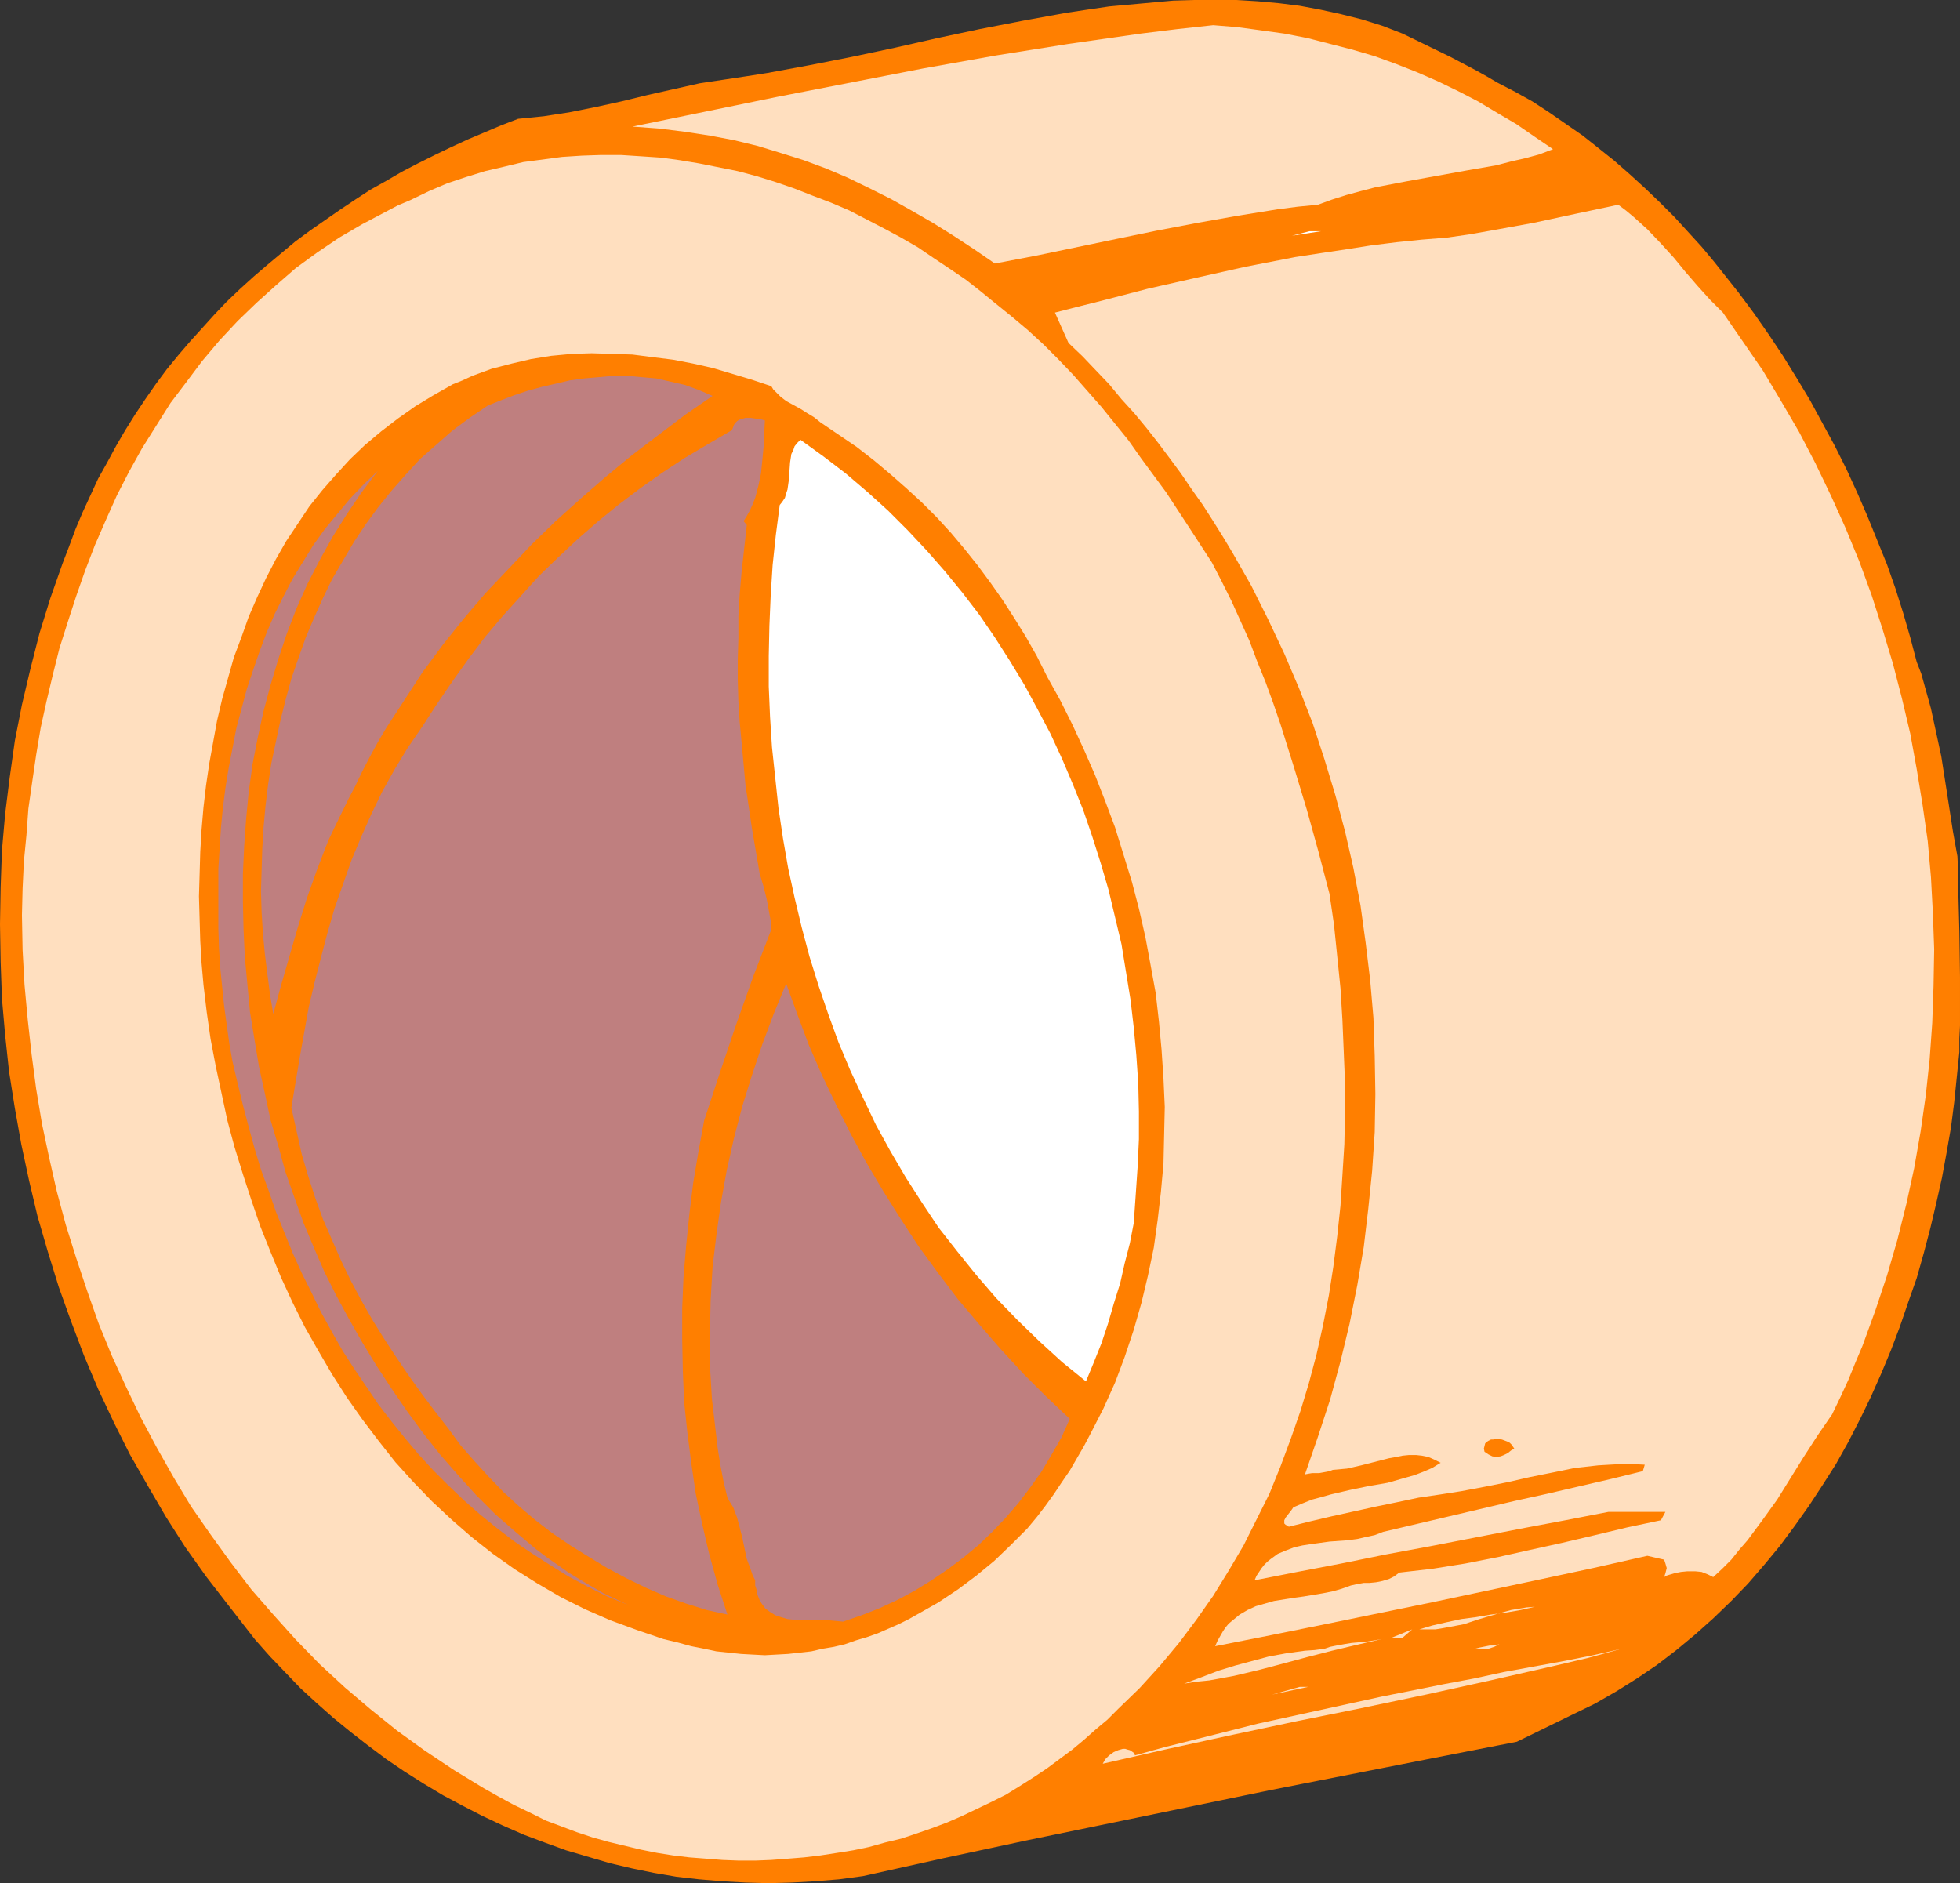
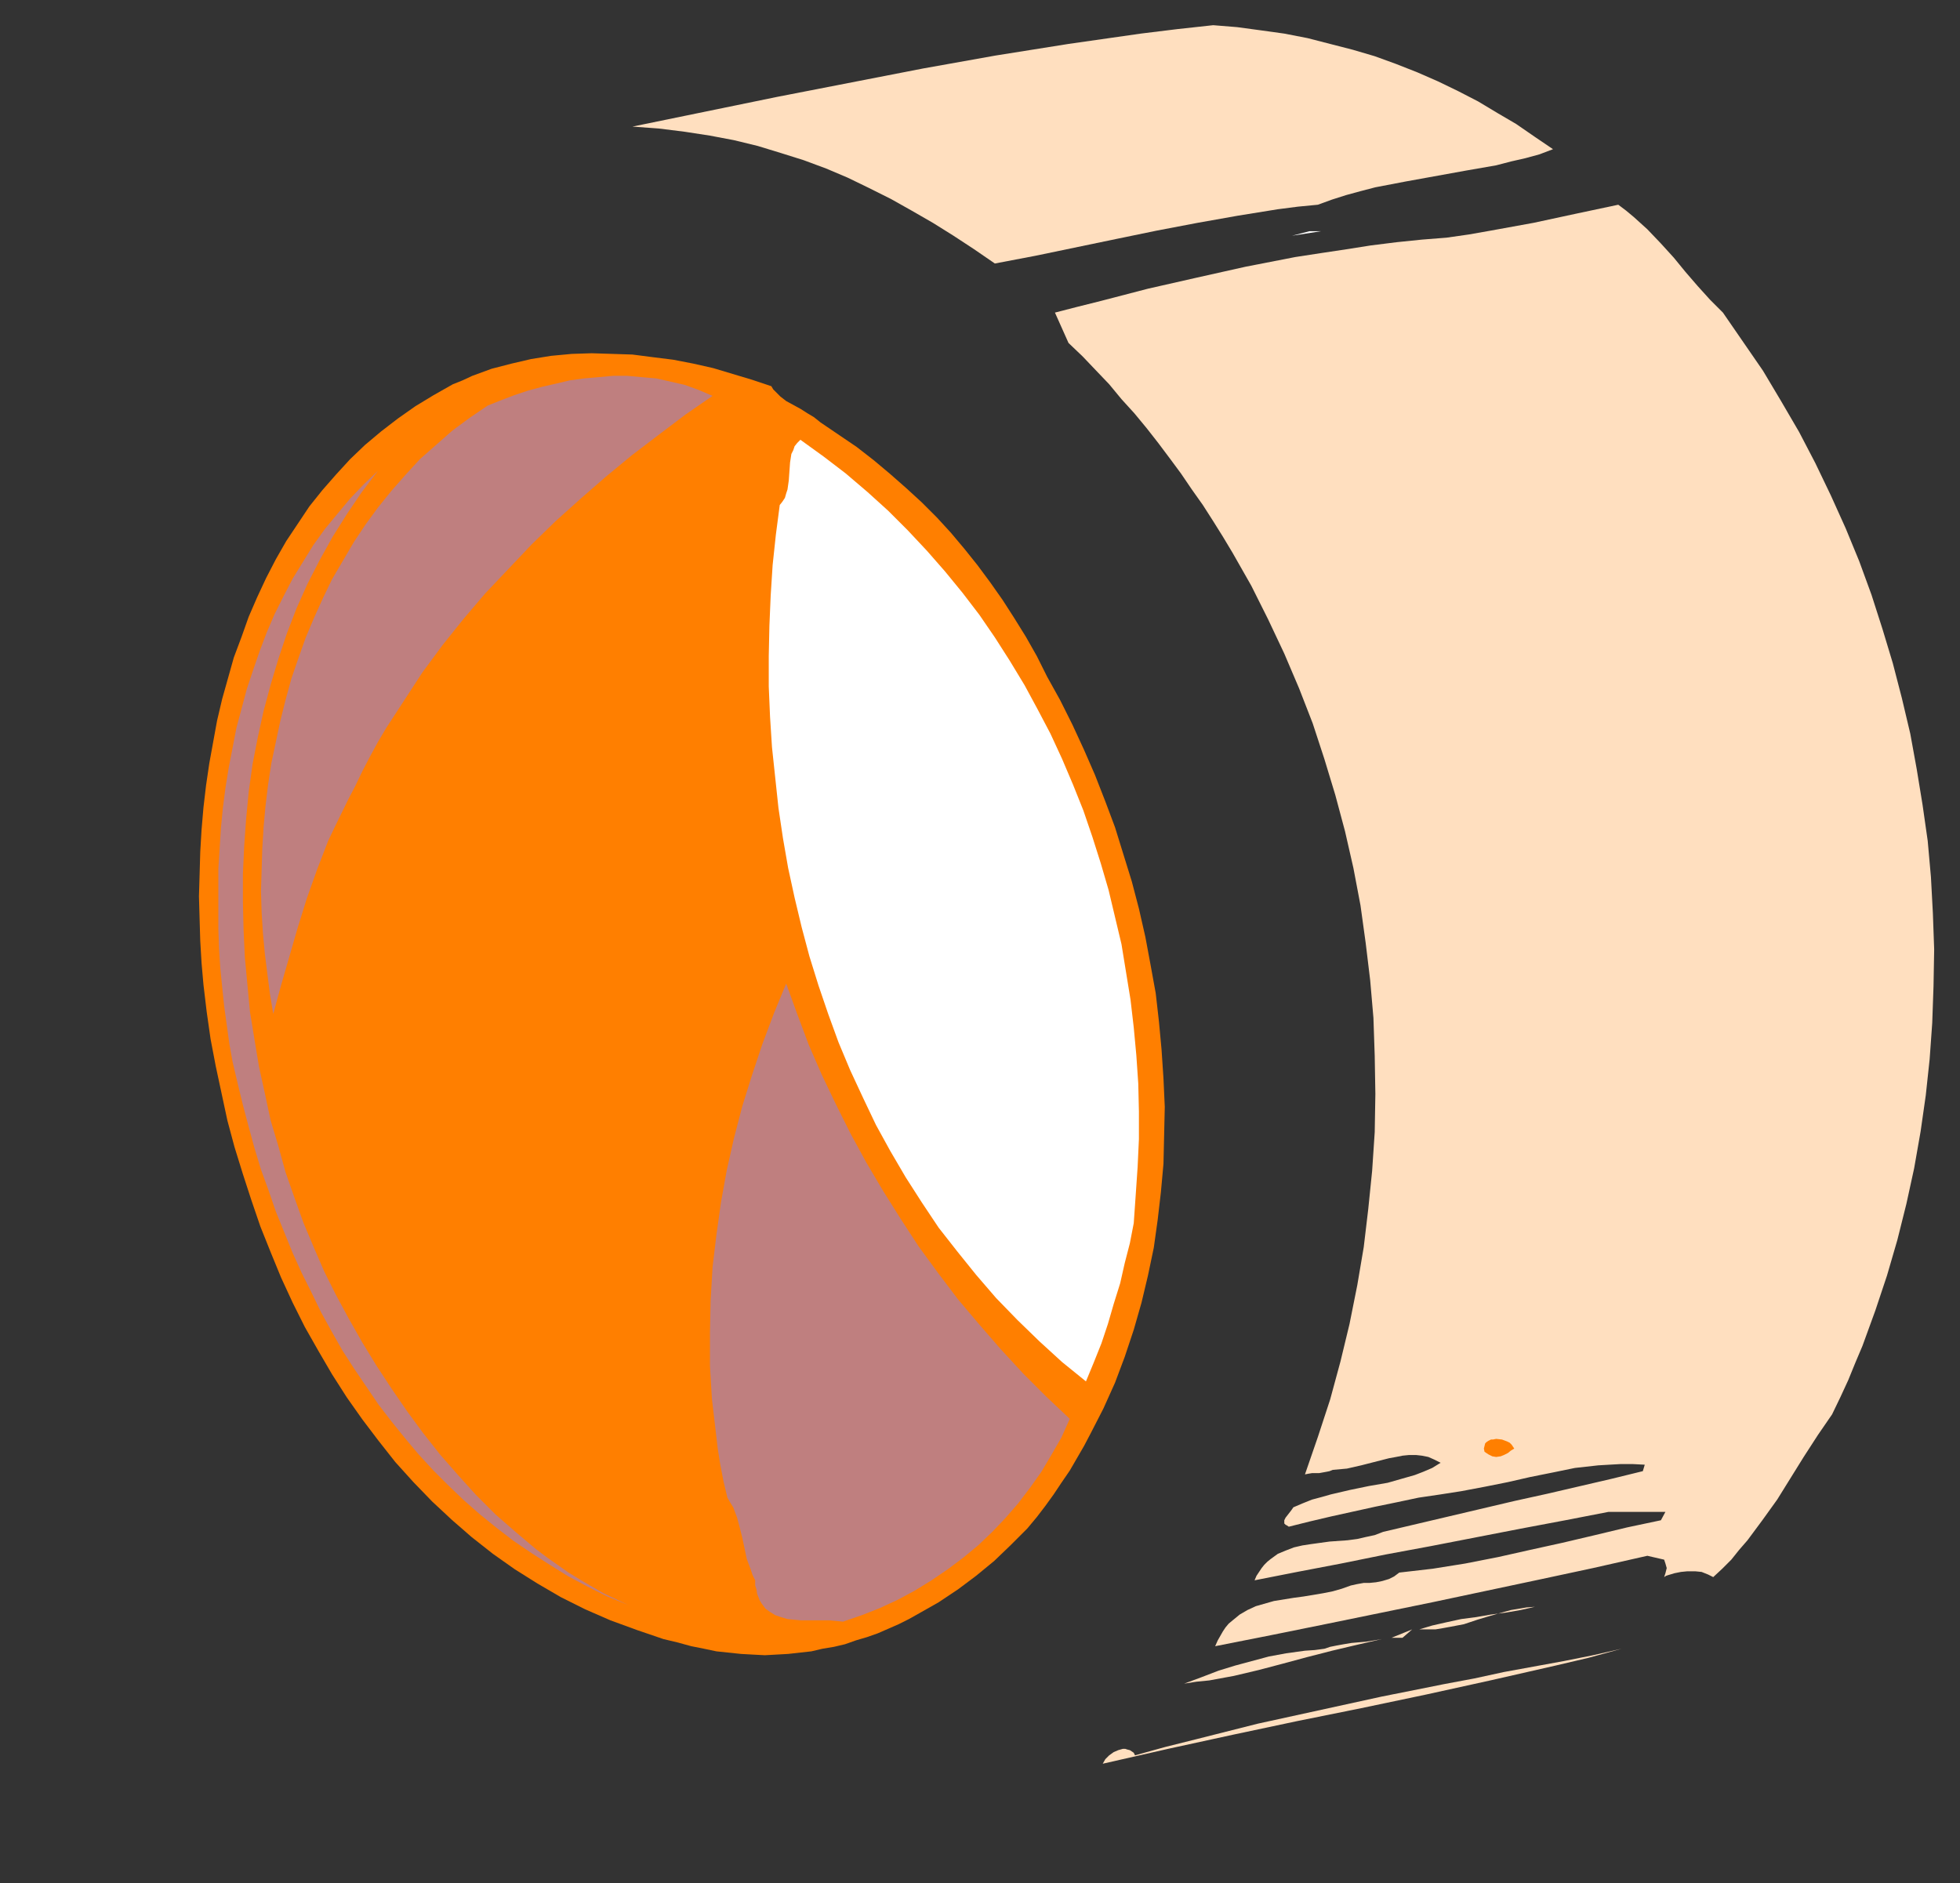
<svg xmlns="http://www.w3.org/2000/svg" xmlns:ns1="http://sodipodi.sourceforge.net/DTD/sodipodi-0.dtd" xmlns:ns2="http://www.inkscape.org/namespaces/inkscape" version="1.0" width="129.724mm" height="124.652mm" id="svg18" ns1:docname="Tape - Masking 3.wmf">
  <rect width="100%" height="100%" fill="#333333" stroke="none" />
  <ns1:namedview id="namedview18" pagecolor="#ffffff" bordercolor="#000000" borderopacity="0.25" ns2:showpageshadow="2" ns2:pageopacity="0.0" ns2:pagecheckerboard="0" ns2:deskcolor="#d1d1d1" ns2:document-units="mm" />
  <defs id="defs1">
    <pattern id="WMFhbasepattern" patternUnits="userSpaceOnUse" width="6" height="6" x="0" y="0" />
  </defs>
-   <path style="fill:#ff7f00;fill-opacity:1;fill-rule:evenodd;stroke:none" d="m 350.833,8.401 5.979,2.908 5.979,2.908 6.141,3.231 2.909,1.616 2.747,1.616 4.363,2.262 4.363,2.423 4.202,2.747 4.202,2.908 4.202,2.908 3.878,3.07 4.04,3.231 3.878,3.393 3.717,3.393 3.717,3.554 3.717,3.716 3.394,3.716 3.394,3.716 3.232,3.878 3.07,3.878 3.07,3.878 3.717,5.009 3.717,5.332 3.555,5.332 3.394,5.493 3.394,5.655 3.07,5.655 3.07,5.655 2.909,5.816 2.747,5.978 2.586,5.978 2.424,5.978 2.424,5.978 2.101,5.978 1.939,6.139 1.778,6.139 1.616,6.139 1.131,2.908 0.808,2.908 1.616,5.816 1.293,5.978 1.293,5.978 1.939,12.441 0.97,6.301 1.131,6.301 0.162,3.393 v 3.231 l 0.162,6.139 0.162,5.978 0.162,11.471 v 12.117 l -0.162,3.231 v 3.393 l -0.646,6.301 -0.646,6.301 -0.808,6.301 -1.131,6.463 -1.131,6.139 -1.454,6.463 -1.454,6.139 -1.616,6.139 -1.778,6.301 -2.101,5.978 -2.101,6.139 -2.262,5.978 -2.424,5.816 -2.586,5.816 -2.747,5.655 -2.909,5.655 -3.07,5.493 -3.394,5.332 -3.394,5.17 -3.555,5.009 -3.717,5.009 -3.878,4.685 -4.04,4.685 -4.202,4.362 -4.525,4.362 -4.525,4.039 -4.686,3.878 -4.848,3.716 -5.01,3.393 -5.171,3.231 -5.333,3.07 -5.656,2.747 -13.898,6.786 -20.685,4.039 -20.523,4.039 -20.523,4.039 -20.362,4.201 -40.723,8.401 -20.362,4.362 -20.362,4.524 -5.979,0.808 -5.979,0.485 -5.818,0.323 -5.818,0.162 -5.818,-0.162 -5.818,-0.323 -5.818,-0.485 -5.656,-0.646 -5.656,-0.969 -5.494,-1.131 -5.494,-1.293 -5.494,-1.616 -5.494,-1.616 -5.333,-1.939 -5.171,-1.939 -5.171,-2.262 -5.171,-2.423 -5.01,-2.585 -4.848,-2.585 -4.848,-2.908 -4.848,-3.07 -4.525,-3.07 -4.525,-3.393 -4.363,-3.393 -4.363,-3.554 -4.202,-3.716 -4.04,-3.716 -3.878,-4.039 -3.717,-3.878 -3.717,-4.201 -3.394,-4.362 -3.394,-4.362 -5.494,-7.109 -5.171,-7.27 -4.848,-7.594 -4.525,-7.755 -4.525,-7.917 -4.04,-8.078 -3.878,-8.24 -3.555,-8.401 -3.232,-8.563 -3.07,-8.563 -2.747,-8.886 L 9.373,304.228 7.272,295.342 5.333,286.294 3.717,277.247 2.262,268.037 1.293,258.99 0.485,249.781 0.162,240.571 0,231.201 l 0.162,-9.209 0.323,-9.209 0.808,-9.209 1.131,-9.048 1.293,-9.209 1.778,-9.048 2.101,-8.886 2.262,-8.886 2.747,-8.886 3.07,-8.725 1.616,-4.201 1.616,-4.362 1.778,-4.201 1.939,-4.201 1.939,-4.201 2.262,-4.039 2.262,-4.201 2.262,-3.878 2.424,-3.878 2.586,-3.878 2.586,-3.716 2.747,-3.716 2.909,-3.554 2.909,-3.393 3.07,-3.393 3.07,-3.393 3.07,-3.231 3.394,-3.231 3.394,-3.07 3.394,-2.908 6.949,-5.816 3.717,-2.747 3.717,-2.585 3.717,-2.585 3.878,-2.585 3.717,-2.423 4.04,-2.262 3.878,-2.262 4.04,-2.1 4.202,-2.1 4.04,-1.939 4.202,-1.939 4.202,-1.777 4.202,-1.777 4.202,-1.616 3.232,-0.323 3.232,-0.323 3.07,-0.485 3.232,-0.485 6.464,-1.293 6.626,-1.454 6.626,-1.616 6.464,-1.454 6.464,-1.454 6.464,-0.969 5.333,-0.808 5.171,-0.808 10.504,-1.939 10.666,-2.1 10.666,-2.262 10.666,-2.423 10.666,-2.262 10.827,-2.1 10.666,-1.939 5.333,-0.808 5.494,-0.808 5.333,-0.485 5.333,-0.485 5.333,-0.485 L 298.798,0 h 5.171 5.333 l 5.333,0.323 5.333,0.485 5.171,0.646 5.171,0.969 5.171,1.131 5.171,1.293 5.171,1.616 z" id="path1" />
  <path style="fill:#ffdfbf;fill-opacity:1;fill-rule:evenodd;stroke:none" d="m 388.486,37.322 -3.394,1.293 -3.555,0.969 -3.555,0.808 -3.717,0.969 -7.434,1.293 -15.19,2.747 -7.595,1.454 -3.717,0.969 -3.555,0.969 -3.555,1.131 -3.555,1.293 -5.01,0.485 -5.01,0.646 -10.019,1.616 -10.019,1.777 -10.181,1.939 -10.181,2.1 -20.2,4.201 -10.181,1.939 -5.171,-3.554 -5.171,-3.393 -5.171,-3.231 -5.333,-3.07 -5.171,-2.908 -5.494,-2.747 -5.333,-2.585 -5.333,-2.262 -5.656,-2.1 -5.656,-1.777 -5.818,-1.777 -5.979,-1.454 -5.979,-1.131 -6.302,-0.969 -6.464,-0.808 -6.626,-0.485 18.099,-3.716 18.099,-3.716 18.261,-3.554 18.261,-3.554 18.099,-3.231 18.261,-2.908 9.05,-1.293 9.05,-1.293 9.211,-1.131 8.888,-0.969 5.979,0.485 5.979,0.808 5.818,0.808 5.818,1.131 5.656,1.454 5.656,1.454 5.494,1.616 5.333,1.939 5.333,2.1 5.171,2.262 5.01,2.423 5.01,2.585 4.848,2.908 4.686,2.747 4.686,3.231 z" id="path2" />
-   <path style="fill:#ffdfbf;fill-opacity:1;fill-rule:evenodd;stroke:none" d="m 303.161,140.724 2.424,4.685 2.424,4.847 2.262,5.009 2.262,5.009 1.939,5.17 2.101,5.17 1.939,5.332 1.778,5.17 3.394,10.825 3.232,10.663 2.909,10.502 2.747,10.502 1.131,7.755 0.808,7.917 0.808,7.917 0.485,7.917 0.323,7.755 0.323,7.917 v 7.755 l -0.162,7.755 -0.485,7.755 -0.485,7.594 -0.808,7.594 -0.97,7.594 -1.131,7.27 -1.454,7.432 -1.616,7.27 -1.939,7.27 -2.101,6.947 -2.424,6.947 -2.586,6.947 -2.747,6.786 -3.232,6.463 -3.232,6.463 -3.717,6.301 -3.878,6.301 -4.202,5.978 -4.363,5.816 -4.848,5.816 -5.01,5.493 -5.333,5.17 -2.747,2.747 -2.909,2.423 -2.909,2.585 -2.909,2.423 -6.302,4.685 -3.394,2.262 -3.555,2.262 -3.394,2.1 -3.555,1.777 -3.717,1.777 -3.717,1.777 -3.717,1.616 -3.878,1.454 -3.717,1.293 -3.878,1.293 -4.04,0.969 -4.04,1.131 -3.878,0.808 -4.04,0.646 -4.202,0.646 -4.04,0.485 -4.04,0.323 -4.202,0.323 -4.04,0.162 h -4.04 l -4.202,-0.162 -4.04,-0.323 -4.202,-0.323 -4.04,-0.485 -4.04,-0.646 -4.04,-0.808 -4.04,-0.969 -4.04,-0.969 -4.04,-1.131 -3.878,-1.293 -3.878,-1.454 -3.878,-1.454 -3.878,-1.939 -4.04,-1.939 -3.878,-2.1 -3.717,-2.1 -7.434,-4.524 -7.272,-4.847 -6.949,-5.009 -6.626,-5.332 -6.464,-5.493 -6.302,-5.816 -5.979,-6.139 -5.656,-6.301 -5.494,-6.301 -5.171,-6.786 -5.01,-6.947 -4.848,-6.947 -4.363,-7.27 -4.202,-7.432 -4.04,-7.594 -3.717,-7.755 -3.555,-7.755 -3.232,-7.917 -2.909,-8.24 -2.747,-8.24 -2.586,-8.24 -2.262,-8.401 -1.939,-8.563 -1.778,-8.401 -1.454,-8.725 -1.131,-8.563 -0.97,-8.725 -0.808,-8.725 -0.485,-8.725 -0.162,-8.725 0.162,-6.624 0.323,-6.786 0.646,-6.624 0.485,-6.624 0.97,-6.786 0.97,-6.624 1.131,-6.786 1.454,-6.624 1.616,-6.786 1.616,-6.463 2.101,-6.624 2.101,-6.463 2.262,-6.463 2.424,-6.301 2.747,-6.301 2.747,-6.139 3.07,-5.978 3.232,-5.816 3.555,-5.655 3.555,-5.655 4.04,-5.332 3.878,-5.17 4.363,-5.17 4.525,-4.847 4.686,-4.524 4.848,-4.362 5.01,-4.362 5.333,-3.878 5.494,-3.716 5.818,-3.393 5.818,-3.07 3.07,-1.616 3.07,-1.293 4.686,-2.262 4.525,-1.939 4.848,-1.616 4.686,-1.454 4.848,-1.131 4.686,-1.131 4.848,-0.646 4.848,-0.646 5.01,-0.323 4.848,-0.162 h 4.848 l 5.01,0.323 4.848,0.323 4.848,0.646 4.848,0.808 4.848,0.969 4.848,0.969 4.848,1.293 4.686,1.454 4.686,1.616 4.525,1.777 4.686,1.777 4.525,1.939 4.363,2.262 4.363,2.262 4.202,2.262 4.202,2.423 4.04,2.747 3.878,2.585 4.04,2.747 3.717,2.908 3.555,2.908 4.202,3.393 4.04,3.393 3.878,3.554 3.717,3.716 3.717,3.878 3.555,4.039 3.555,4.039 3.394,4.201 3.394,4.201 3.07,4.362 6.302,8.563 5.818,8.886 z" id="path3" />
  <path style="fill:#ffdfbf;fill-opacity:1;fill-rule:evenodd;stroke:none" d="m 430.987,78.198 5.01,7.27 5.01,7.27 4.525,7.594 4.525,7.755 4.04,7.755 3.878,8.078 3.717,8.24 3.394,8.24 3.07,8.401 2.747,8.563 2.586,8.563 2.262,8.725 2.101,8.886 1.616,8.886 1.454,8.886 1.293,9.048 0.808,9.048 0.485,9.048 0.323,9.048 -0.162,9.209 -0.323,9.209 -0.646,9.048 -0.97,9.048 -1.293,9.048 -1.616,9.209 -1.939,8.886 -2.262,9.048 -2.586,8.886 -2.909,8.725 -3.232,8.886 -1.778,4.201 -1.778,4.362 -1.939,4.201 -2.101,4.362 -3.555,5.17 -3.555,5.493 -6.626,10.663 -3.717,5.17 -3.717,5.009 -2.101,2.423 -1.939,2.423 -2.262,2.262 -2.262,2.1 -0.646,-0.323 -0.646,-0.323 -1.616,-0.646 -1.616,-0.162 h -1.939 l -1.616,0.162 -1.616,0.323 -1.616,0.485 -0.485,0.162 -0.485,0.323 0.162,-0.485 0.162,-0.485 0.323,-1.293 -0.323,-1.131 -0.162,-0.485 -0.162,-0.485 -4.202,-0.969 -13.574,3.07 -13.574,2.908 -26.664,5.655 -26.826,5.493 -13.574,2.747 -13.898,2.747 0.646,-1.454 0.646,-1.131 0.646,-1.131 0.646,-0.969 0.808,-0.969 0.97,-0.808 1.778,-1.454 1.939,-1.131 2.101,-0.969 2.262,-0.646 2.262,-0.646 5.01,-0.808 2.424,-0.323 4.848,-0.808 2.424,-0.485 2.262,-0.646 2.262,-0.808 1.454,-0.323 1.778,-0.323 h 0.646 0.808 l 1.616,-0.162 1.616,-0.323 1.616,-0.485 1.293,-0.646 0.646,-0.485 0.646,-0.485 4.202,-0.485 4.202,-0.485 8.08,-1.293 8.242,-1.616 7.918,-1.777 8.08,-1.777 8.242,-1.939 8.08,-1.939 8.403,-1.777 1.131,-2.1 h -14.221 l -10.827,2.1 -11.15,2.1 -22.462,4.362 -11.312,2.1 -11.15,2.262 -10.989,2.1 -10.666,2.1 0.485,-1.131 0.646,-0.969 0.646,-0.969 0.646,-0.808 0.808,-0.808 0.808,-0.646 1.778,-1.293 1.939,-0.808 2.101,-0.808 2.101,-0.485 2.101,-0.323 4.686,-0.646 4.525,-0.323 2.424,-0.323 2.101,-0.485 2.262,-0.485 2.101,-0.808 16.483,-3.878 16.483,-3.878 8.08,-1.777 15.998,-3.716 7.918,-1.939 0.485,-1.616 v 0 l -3.07,-0.162 h -2.909 l -2.909,0.162 -2.747,0.162 -5.818,0.646 -5.494,1.131 -5.656,1.131 -5.656,1.293 -5.656,1.131 -5.979,1.131 -5.171,0.808 -5.494,0.808 -5.333,1.131 -5.494,1.131 -10.989,2.423 -5.494,1.293 -5.171,1.293 -0.485,-0.323 -0.323,-0.162 -0.323,-0.323 v -0.162 -0.646 l 0.323,-0.646 1.131,-1.454 0.485,-0.646 0.323,-0.485 2.262,-0.969 2.424,-0.969 2.424,-0.646 2.262,-0.646 4.848,-1.131 4.686,-0.969 4.686,-0.808 4.525,-1.293 2.262,-0.646 2.101,-0.808 2.262,-0.969 2.101,-1.293 -1.616,-0.808 -1.454,-0.646 -1.616,-0.323 -1.454,-0.162 h -1.778 l -1.616,0.162 -1.616,0.323 -1.778,0.323 -6.949,1.777 -3.555,0.808 -1.778,0.162 -1.778,0.162 -0.808,0.323 -0.808,0.162 -1.778,0.323 h -1.778 l -0.97,0.162 -0.808,0.162 3.232,-9.371 3.07,-9.371 2.586,-9.532 2.262,-9.371 1.939,-9.694 1.616,-9.532 1.131,-9.532 0.97,-9.532 0.646,-9.694 0.162,-9.532 -0.162,-9.532 -0.323,-9.532 -0.808,-9.371 -1.131,-9.371 -1.293,-9.371 -1.778,-9.371 -2.101,-9.209 -2.424,-9.048 -2.747,-9.048 -2.909,-8.886 -3.394,-8.725 -3.717,-8.725 -4.04,-8.563 -4.202,-8.401 -4.686,-8.24 -2.424,-4.039 -2.424,-3.878 -2.586,-4.039 -2.747,-3.878 -2.747,-4.039 -2.747,-3.716 -2.909,-3.878 -2.909,-3.716 -3.07,-3.716 -3.232,-3.554 -3.07,-3.716 -3.394,-3.554 -3.232,-3.393 -3.555,-3.393 -3.394,-7.594 v 0 l 5.656,-1.454 5.818,-1.454 11.797,-3.07 12.12,-2.747 12.282,-2.747 12.443,-2.423 6.302,-0.969 6.464,-0.969 6.141,-0.969 6.464,-0.808 6.302,-0.646 6.141,-0.485 5.656,-0.808 5.494,-0.969 10.666,-1.939 10.504,-2.262 10.666,-2.262 1.939,1.454 1.939,1.616 3.394,3.07 3.394,3.554 3.232,3.554 2.909,3.554 3.07,3.554 3.07,3.393 z" id="path4" />
  <path style="fill:#ffffff;fill-opacity:1;fill-rule:evenodd;stroke:none" d="m 323.2,58.971 4.363,-1.131 h 2.909 z" id="path5" />
  <path style="fill:#ff7f00;fill-opacity:1;fill-rule:evenodd;stroke:none" d="m 192.95,96.616 0.485,0.808 0.485,0.485 1.293,1.293 1.454,1.131 1.778,0.969 1.778,0.969 1.778,1.131 1.616,0.969 1.616,1.293 4.525,3.07 4.525,3.07 4.363,3.393 4.04,3.393 4.04,3.554 3.878,3.554 3.717,3.716 3.555,3.878 3.394,4.039 3.232,4.039 3.232,4.362 3.07,4.362 2.909,4.524 2.909,4.685 2.747,4.847 2.586,5.17 3.232,5.816 3.07,6.139 2.909,6.301 2.747,6.301 2.586,6.624 2.424,6.463 2.101,6.786 2.101,6.786 1.778,6.786 1.616,7.109 1.293,6.947 1.293,7.109 0.808,7.109 0.646,6.947 0.485,7.27 0.323,7.109 -0.162,7.109 -0.162,7.109 -0.646,7.109 -0.808,6.947 -0.97,6.947 -1.454,6.947 -1.616,6.786 -1.939,6.786 -2.262,6.786 -2.424,6.463 -2.909,6.463 -3.232,6.301 -1.616,3.07 -1.778,3.07 -1.778,3.07 -2.101,3.07 -1.939,2.908 -2.101,2.908 -2.101,2.747 -2.424,2.908 -4.04,4.039 -4.202,4.039 -4.525,3.716 -4.525,3.393 -4.848,3.231 -4.848,2.747 -2.586,1.454 -2.586,1.293 -2.586,1.131 -2.586,1.131 -2.747,0.969 -2.747,0.808 -2.747,0.969 -2.747,0.646 -2.909,0.485 -2.747,0.646 -2.909,0.323 -2.909,0.323 -2.909,0.162 -2.909,0.162 -3.07,-0.162 -2.909,-0.162 -3.07,-0.323 -3.07,-0.323 -3.07,-0.646 -3.232,-0.646 -3.555,-0.969 -3.394,-0.808 -6.626,-2.262 -6.626,-2.423 -6.302,-2.747 -6.141,-3.07 -5.818,-3.393 -5.656,-3.554 -5.494,-3.878 -5.333,-4.201 -5.01,-4.362 -4.848,-4.524 -4.686,-4.847 -4.525,-5.009 -4.202,-5.332 -4.04,-5.332 -3.878,-5.493 -3.717,-5.816 -3.394,-5.816 -3.394,-5.978 -3.07,-6.139 -2.909,-6.301 -2.586,-6.301 -2.586,-6.463 -2.262,-6.624 -2.101,-6.463 -2.101,-6.786 -1.778,-6.624 -1.454,-6.786 -1.454,-6.786 -1.293,-6.786 -0.97,-6.786 -0.808,-6.786 -0.485,-5.493 -0.323,-5.493 -0.162,-5.493 -0.162,-5.655 0.162,-5.493 0.162,-5.655 0.323,-5.493 0.485,-5.655 0.646,-5.493 0.808,-5.493 0.97,-5.332 0.97,-5.332 1.293,-5.493 1.454,-5.17 1.454,-5.17 1.939,-5.17 1.778,-5.009 2.101,-4.847 2.262,-4.847 2.424,-4.685 2.586,-4.524 2.909,-4.362 2.909,-4.362 3.232,-4.039 3.394,-3.878 3.555,-3.878 3.717,-3.554 4.04,-3.393 4.202,-3.231 4.363,-3.07 4.525,-2.747 4.848,-2.747 2.424,-0.969 2.424,-1.131 4.848,-1.777 5.01,-1.293 4.848,-1.131 5.01,-0.808 5.171,-0.485 5.01,-0.162 5.171,0.162 5.01,0.162 5.01,0.646 5.171,0.646 5.01,0.969 5.01,1.131 4.848,1.454 4.848,1.454 z" id="path6" />
  <path style="fill:#bf7f7f;fill-opacity:1;fill-rule:evenodd;stroke:none" d="m 178.245,99.04 -6.787,4.685 -6.626,5.009 -6.787,5.17 -6.464,5.332 -6.302,5.493 -6.302,5.655 -5.979,5.816 -5.818,6.139 -5.818,6.139 -5.494,6.463 -5.171,6.463 -5.01,6.786 -4.525,6.947 -4.525,6.947 -2.101,3.554 -1.939,3.554 -1.939,3.716 -1.778,3.716 -1.778,3.393 -3.394,6.947 -1.616,3.393 -2.747,7.109 -2.586,7.27 -2.262,7.27 -2.101,7.27 -2.101,7.27 -1.939,7.109 -0.808,-4.847 -0.646,-5.009 -0.646,-5.17 -0.485,-5.17 -0.323,-5.17 -0.162,-5.332 0.162,-5.332 0.162,-5.332 0.323,-5.332 0.485,-5.332 0.646,-5.332 0.808,-5.332 1.131,-5.332 1.131,-5.332 1.293,-5.17 1.454,-5.332 1.778,-5.17 1.778,-5.009 2.101,-5.009 2.262,-5.009 2.262,-4.685 2.747,-4.685 2.747,-4.685 2.909,-4.362 3.07,-4.201 3.394,-4.201 3.555,-4.039 3.555,-3.878 4.04,-3.554 4.04,-3.554 4.363,-3.231 4.525,-3.07 3.232,-1.293 3.394,-1.293 3.394,-1.131 3.555,-0.969 3.555,-0.808 3.394,-0.808 3.555,-0.485 3.717,-0.323 3.555,-0.323 h 3.555 l 3.555,0.323 3.717,0.323 3.555,0.808 3.555,0.808 3.555,1.293 z" id="path7" />
-   <path style="fill:#bf7f7f;fill-opacity:1;fill-rule:evenodd;stroke:none" d="m 191.334,105.179 -0.323,6.624 -0.323,3.393 -0.323,3.231 -0.646,3.07 -0.808,3.07 -0.646,1.616 -0.646,1.454 -0.808,1.454 -0.808,1.293 0.808,0.969 -0.646,5.816 -0.646,5.816 -0.485,5.655 -0.323,5.493 v 5.493 l -0.162,5.332 v 5.17 l 0.162,5.332 0.323,5.17 0.485,5.17 0.485,5.332 0.485,5.332 0.808,5.332 0.808,5.493 0.97,5.655 0.97,5.655 0.97,3.231 0.808,3.231 0.323,1.777 0.323,1.777 0.323,1.777 0.162,2.1 -4.525,11.794 -4.202,11.794 -4.04,11.956 -4.04,12.279 -1.454,7.917 -1.293,7.755 -0.97,7.917 -0.808,7.917 -0.646,7.755 -0.323,7.755 v 7.755 l 0.162,7.917 0.323,7.755 0.808,7.594 0.97,7.594 1.131,7.755 1.616,7.594 1.778,7.594 2.101,7.594 2.424,7.432 -5.171,-1.131 -5.171,-1.616 -5.01,-1.777 -4.848,-2.1 -5.01,-2.423 -4.848,-2.585 -4.525,-2.747 -4.686,-2.908 -4.525,-3.07 -4.202,-3.231 -4.202,-3.554 -3.878,-3.554 -3.717,-3.878 -3.555,-3.878 -3.394,-3.878 -3.07,-4.201 -3.394,-4.362 -3.394,-4.524 -3.232,-4.524 -3.07,-4.524 -3.07,-4.685 -2.909,-4.685 -2.747,-4.847 -2.586,-4.847 -2.424,-5.009 -2.262,-5.17 -2.262,-5.17 -1.939,-5.332 -1.778,-5.493 -1.616,-5.493 -1.293,-5.816 -1.293,-5.816 2.101,-12.602 1.131,-6.301 1.131,-6.301 1.454,-6.139 1.616,-6.301 1.616,-6.139 1.778,-6.139 2.101,-5.978 2.101,-5.978 2.424,-5.816 2.586,-5.816 2.747,-5.655 3.07,-5.493 3.232,-5.332 3.555,-5.17 3.878,-5.978 3.878,-5.655 4.04,-5.655 4.04,-5.332 4.363,-5.17 4.525,-5.009 4.525,-5.009 4.848,-4.685 5.01,-4.685 5.01,-4.362 5.171,-4.201 5.333,-4.039 5.494,-3.878 5.656,-3.716 5.979,-3.554 5.818,-3.393 0.323,-0.808 0.162,-0.485 0.323,-0.485 0.485,-0.485 0.485,-0.323 0.485,-0.162 1.131,-0.323 h 1.293 l 1.131,0.162 1.293,0.162 z" id="path8" />
  <path style="fill:#ffffff;fill-opacity:1;fill-rule:evenodd;stroke:none" d="m 283.608,306.005 -0.97,5.009 -1.293,5.009 -1.131,5.009 -1.616,5.17 -1.454,5.009 -1.616,4.847 -1.939,4.847 -1.939,4.685 -5.979,-4.847 -5.656,-5.17 -5.494,-5.332 -5.333,-5.493 -5.01,-5.816 -4.686,-5.816 -4.686,-5.978 -4.202,-6.301 -4.04,-6.301 -3.878,-6.624 -3.555,-6.463 -3.232,-6.786 -3.232,-6.947 -2.909,-6.947 -2.586,-7.109 -2.424,-7.109 -2.262,-7.27 -1.939,-7.27 -1.778,-7.432 -1.616,-7.432 -1.293,-7.432 -1.131,-7.594 -0.808,-7.594 -0.808,-7.594 -0.485,-7.594 -0.323,-7.594 v -7.594 l 0.162,-7.594 0.323,-7.594 0.485,-7.594 0.808,-7.594 0.97,-7.432 0.646,-0.808 0.646,-0.969 0.323,-1.131 0.323,-0.969 0.323,-2.262 0.162,-2.262 0.162,-2.262 0.323,-2.1 0.485,-0.969 0.323,-0.969 0.646,-0.808 0.808,-0.808 5.818,4.201 5.494,4.201 5.494,4.685 5.171,4.685 4.848,4.847 4.848,5.17 4.525,5.17 4.363,5.332 4.202,5.493 3.878,5.655 3.717,5.816 3.717,6.139 3.232,5.978 3.232,6.139 2.909,6.301 2.747,6.463 2.586,6.463 2.262,6.624 2.101,6.624 1.939,6.624 1.616,6.786 1.616,6.786 1.131,6.947 1.131,6.947 0.808,6.947 0.646,6.947 0.485,7.109 0.162,6.947 v 6.947 l -0.323,6.947 -0.485,7.109 z" id="path9" />
  <path style="fill:#bf7f7f;fill-opacity:1;fill-rule:evenodd;stroke:none" d="m 84.032,323.939 3.232,5.978 3.394,5.978 3.555,5.816 3.717,5.655 3.878,5.655 4.04,5.493 4.202,5.332 4.525,5.17 4.525,5.009 4.848,4.847 5.01,4.362 5.171,4.362 2.586,1.939 2.747,1.939 2.747,1.939 2.909,1.777 5.818,3.393 3.07,1.454 3.07,1.454 -5.171,-2.1 -4.848,-2.423 -4.848,-2.585 -4.686,-2.908 -4.525,-2.908 -4.525,-3.07 -4.202,-3.231 -4.202,-3.393 -4.04,-3.554 -3.878,-3.716 -3.717,-3.716 -3.717,-4.039 -3.394,-4.039 -3.394,-4.201 -3.232,-4.201 -3.07,-4.524 -3.07,-4.524 -2.909,-4.524 -2.747,-4.847 -2.586,-4.685 -2.424,-5.009 -2.424,-4.847 -2.262,-5.009 -2.101,-5.17 -2.101,-5.17 -1.778,-5.17 -1.939,-5.332 -1.616,-5.332 -1.454,-5.332 -1.454,-5.493 -1.293,-5.332 -1.293,-5.493 -0.808,-4.524 -0.646,-4.685 -0.646,-4.685 -0.485,-4.685 -0.485,-4.847 -0.323,-5.009 -0.162,-4.847 v -5.009 -5.009 -5.009 l 0.323,-5.009 0.323,-5.17 0.485,-5.009 0.646,-5.009 0.808,-5.009 0.97,-5.009 0.97,-5.009 1.293,-4.847 1.293,-4.847 1.616,-4.847 1.616,-4.685 1.778,-4.685 1.939,-4.524 2.262,-4.524 2.262,-4.362 2.586,-4.201 2.586,-4.201 2.909,-4.039 3.07,-3.716 3.232,-3.878 3.394,-3.554 3.555,-3.393 -4.04,5.332 -3.717,5.493 -3.555,5.655 -3.232,5.816 -3.07,5.978 -2.747,6.139 -2.424,6.301 -2.101,6.301 -1.939,6.463 -1.778,6.624 -1.454,6.624 -1.293,6.624 -0.97,6.947 -0.646,6.786 -0.485,6.786 -0.323,6.947 v 6.947 l 0.162,6.947 0.323,6.947 0.646,6.947 0.646,6.786 1.131,6.947 1.131,6.786 1.454,6.624 1.454,6.786 1.939,6.463 1.778,6.463 2.262,6.463 2.262,6.301 2.586,6.139 2.586,5.978 z" id="path10" />
  <path style="fill:#bf7f7f;fill-opacity:1;fill-rule:evenodd;stroke:none" d="m 267.609,354.96 -2.101,4.685 -2.424,4.201 -2.586,4.362 -2.747,3.878 -3.07,4.039 -3.232,3.716 -3.232,3.393 -3.555,3.393 -3.717,3.07 -3.878,2.908 -4.04,2.747 -4.202,2.585 -4.202,2.262 -4.525,2.1 -4.525,1.777 -4.686,1.616 -1.616,-0.162 -1.778,-0.162 h -3.555 -3.555 l -1.778,-0.162 -1.616,-0.162 -1.616,-0.485 -1.454,-0.485 -1.293,-0.808 -1.131,-0.808 -0.97,-1.293 -0.485,-0.808 -0.323,-0.808 -0.323,-0.808 -0.162,-1.131 -0.323,-0.969 v -1.293 l -0.646,-1.293 -0.485,-1.454 -0.97,-2.585 -1.131,-5.332 -0.646,-2.585 -0.646,-2.423 -0.97,-2.585 -0.808,-1.293 -0.646,-1.131 -0.97,-4.039 -0.808,-4.201 -0.646,-4.039 -0.485,-4.201 -0.97,-8.24 -0.485,-8.24 v -8.24 l 0.162,-8.078 0.485,-8.401 0.97,-8.078 1.131,-8.078 1.454,-8.078 1.778,-7.917 2.101,-8.078 2.424,-7.755 2.586,-7.755 2.909,-7.755 3.07,-7.432 2.747,7.594 2.909,7.755 3.232,7.432 3.555,7.432 3.717,7.432 3.878,7.109 4.202,7.109 4.363,6.947 4.525,6.947 4.848,6.624 5.01,6.624 5.333,6.301 5.333,6.139 5.656,6.139 5.818,5.816 z" id="path11" />
  <path style="fill:#ff7f00;fill-opacity:1;fill-rule:evenodd;stroke:none" d="m 378.79,362.392 -0.808,0.485 -0.808,0.646 -0.97,0.485 -0.808,0.323 -1.131,0.162 -0.97,-0.162 -0.97,-0.485 -0.485,-0.323 -0.485,-0.323 -0.162,-0.808 0.162,-0.646 0.162,-0.646 0.323,-0.323 0.485,-0.323 0.646,-0.323 h 0.485 l 0.808,-0.162 1.454,0.162 1.293,0.485 0.646,0.323 0.485,0.485 0.323,0.485 z" id="path12" />
  <path style="fill:#ffdfbf;fill-opacity:1;fill-rule:evenodd;stroke:none" d="m 383.961,401.975 -2.101,0.162 -1.939,0.323 -1.939,0.323 -1.778,0.485 -3.394,0.969 -3.232,0.969 -3.394,1.131 -3.394,0.646 -1.778,0.323 -1.939,0.323 h -1.939 -2.101 l 3.232,-0.969 3.555,-0.808 3.717,-0.808 3.717,-0.485 3.717,-0.646 3.717,-0.485 3.717,-0.646 z" id="path13" />
  <path style="fill:#ffdfbf;fill-opacity:1;fill-rule:evenodd;stroke:none" d="m 348.086,409.731 5.171,-2.1 -2.424,2.1 z" id="path14" />
  <path style="fill:#ffdfbf;fill-opacity:1;fill-rule:evenodd;stroke:none" d="m 345.662,410.054 -6.302,1.454 -6.141,1.454 -6.302,1.616 -5.979,1.616 -6.141,1.616 -6.141,1.454 -6.141,1.131 -3.232,0.323 -3.07,0.485 4.363,-1.616 4.202,-1.616 4.202,-1.293 4.202,-1.131 4.202,-1.131 4.363,-0.808 4.686,-0.646 2.424,-0.162 2.424,-0.323 1.454,-0.485 1.616,-0.323 1.778,-0.323 1.939,-0.323 3.717,-0.323 z" id="path15" />
-   <path style="fill:#ffdfbf;fill-opacity:1;fill-rule:evenodd;stroke:none" d="m 375.073,411.346 -1.293,0.646 -1.454,0.485 -1.616,0.162 h -0.97 l -0.808,-0.162 1.293,-0.323 1.616,-0.323 0.808,-0.162 h 0.808 z" id="path16" />
  <path style="fill:#ffdfbf;fill-opacity:1;fill-rule:evenodd;stroke:none" d="m 405.616,412.477 -8.242,2.262 -8.242,1.939 -16.322,3.716 -16.16,3.554 -16.16,3.393 -15.998,3.231 -15.998,3.393 -16.322,3.554 -16.322,3.716 0.646,-1.131 0.97,-0.969 1.131,-0.808 1.131,-0.485 1.131,-0.323 h 0.646 l 0.485,0.162 0.646,0.162 0.485,0.323 0.485,0.323 0.323,0.646 7.595,-2.1 7.757,-1.939 15.352,-3.878 15.514,-3.393 15.514,-3.393 15.352,-3.07 7.757,-1.454 7.434,-1.616 15.029,-2.747 7.272,-1.454 z" id="path17" />
-   <path style="fill:#ffdfbf;fill-opacity:1;fill-rule:evenodd;stroke:none" d="m 318.19,423.948 6.949,-1.939 h 2.101 z" id="path18" />
</svg>